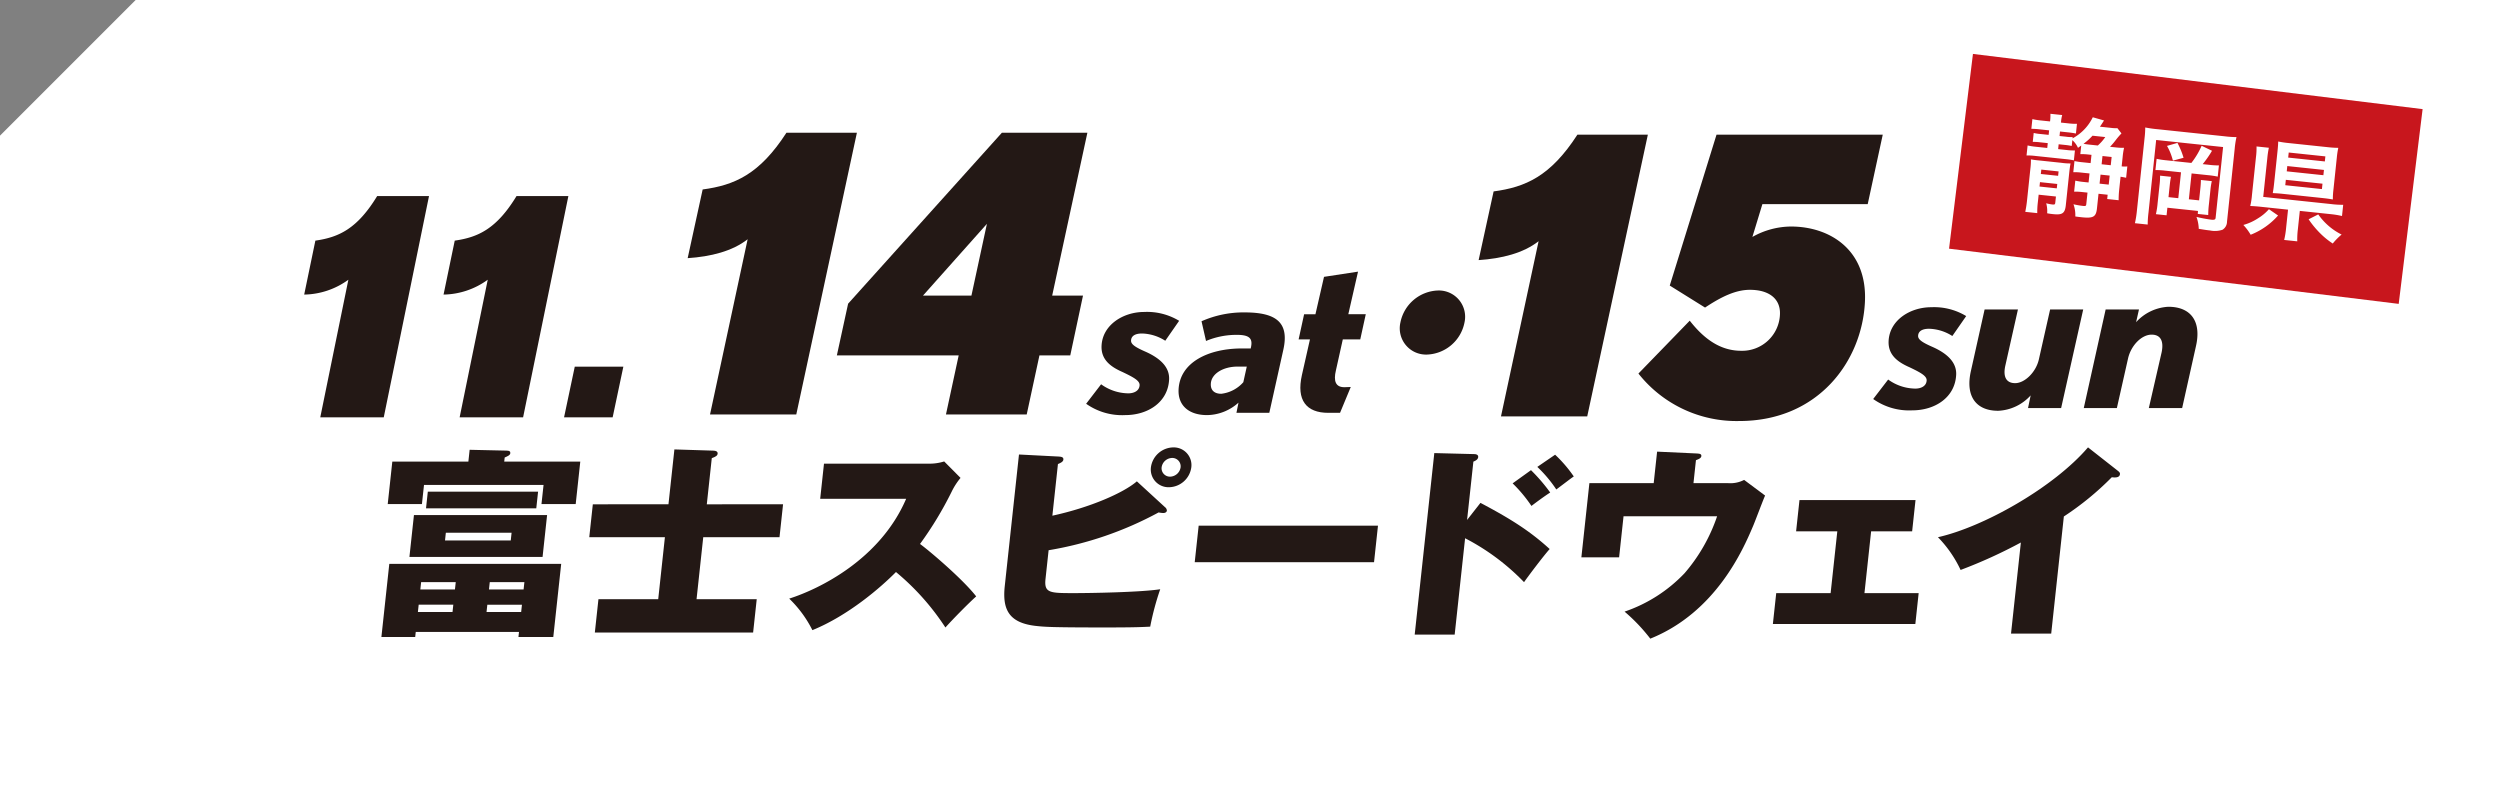
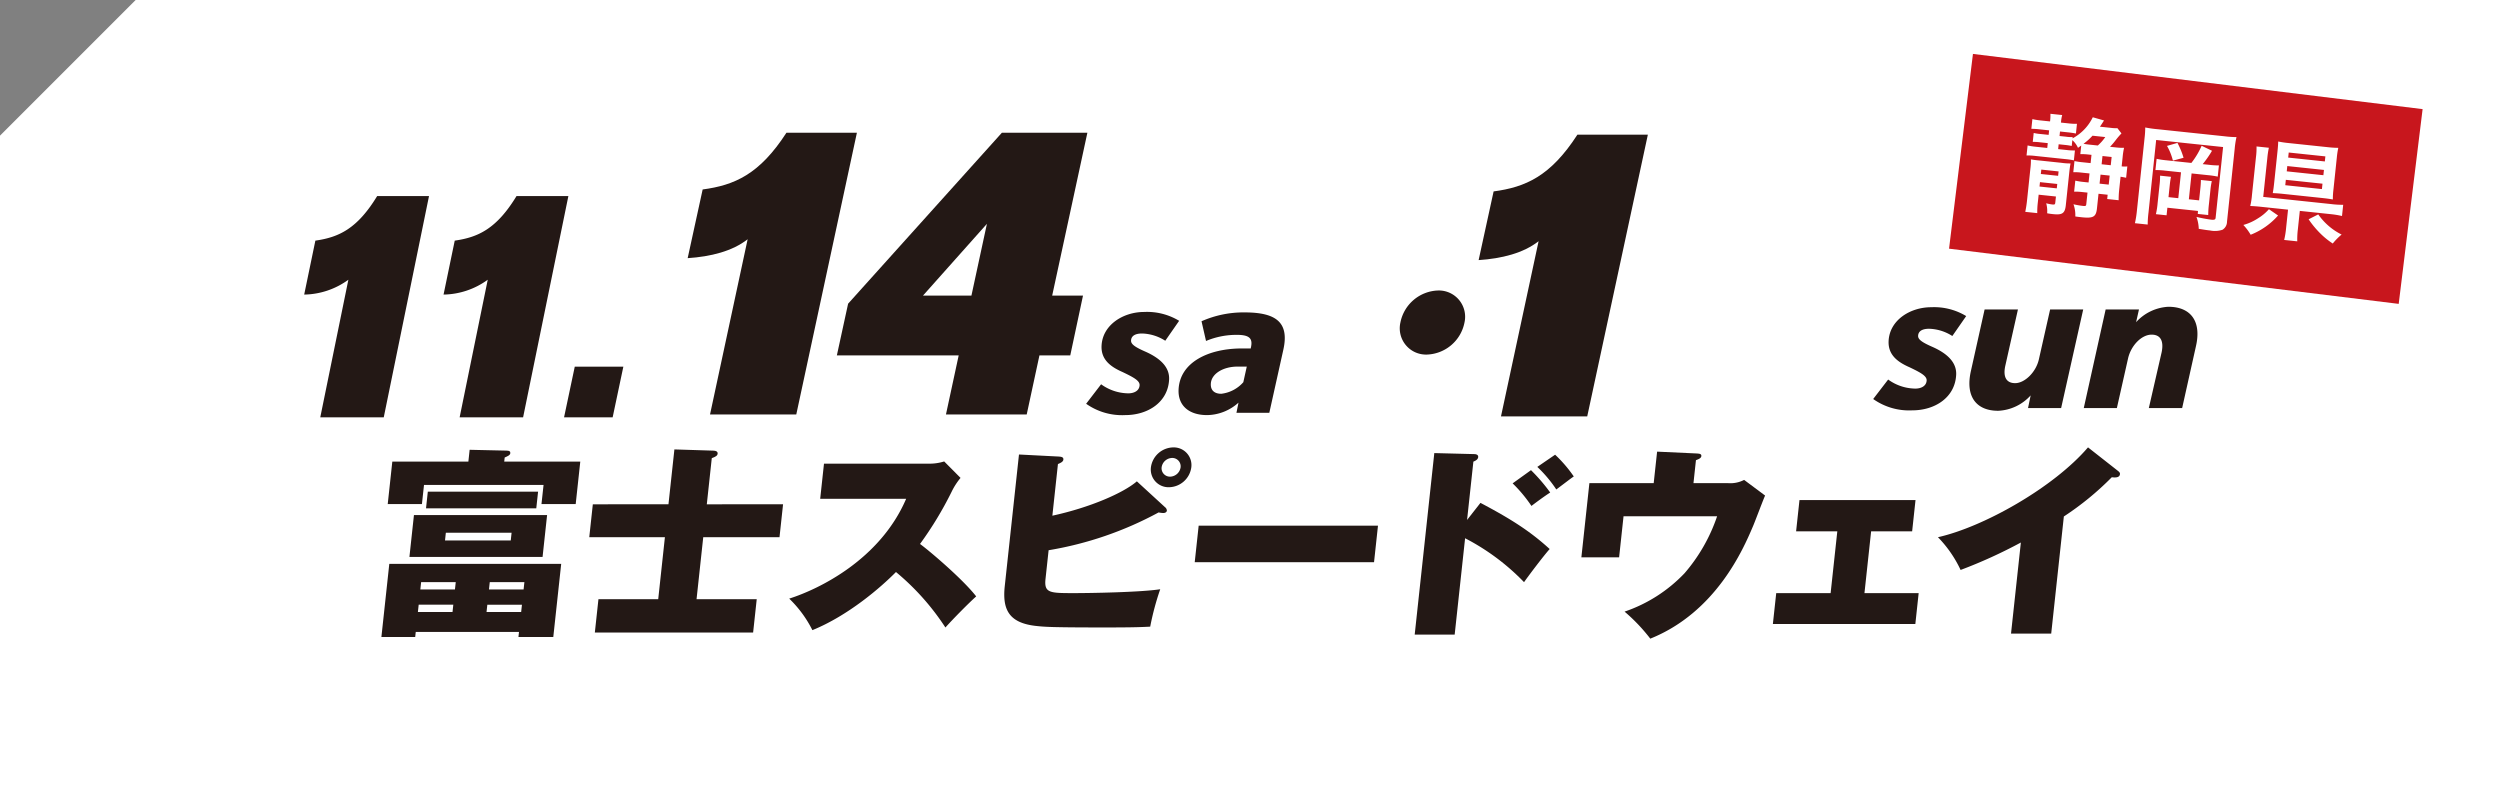
<svg xmlns="http://www.w3.org/2000/svg" width="452" height="144.001" viewBox="0 0 452 144.001">
  <rect x="0" y="0" width="452" height="144.001" fill="#808080" stroke="none" />
  <g id="グループ_11425" data-name="グループ 11425" transform="translate(1382 -2753)">
    <path id="前面オブジェクトで型抜き_36" data-name="前面オブジェクトで型抜き 36" d="M-193.473,273.528h-452V154.053l24.526-24.526h427.474v144Z" transform="translate(-736.527 2623.473)" fill="#fff" />
    <g id="グループ_11421" data-name="グループ 11421" transform="matrix(0.995, 0.105, -0.105, 0.995, -1160.439, 722.695)">
      <rect id="長方形_22942" data-name="長方形 22942" width="81.853" height="35.452" transform="matrix(1, 0.017, -0.017, 1, 348.313, 2013.55)" fill="#c8161d" />
      <path id="パス_7250" data-name="パス 7250" d="M-19.4-9.98a10.814,10.814,0,0,1,1.48-.08h.54v1.5H-18.9a12.488,12.488,0,0,1-1.42-.06V-6.6a10.578,10.578,0,0,1,1.44-.08h1.5v1.64h-.94a10.814,10.814,0,0,1-1.48-.08v2a12.13,12.13,0,0,1,1.5-.08h.92v2.08c0,.34-.08.4-.54.4a15.27,15.27,0,0,1-1.76-.12,5.811,5.811,0,0,1,.56,2.16c.54.02.78.02,1.18.02,2.08,0,2.56-.34,2.56-1.88V-3.2h1.66v.78h2.08a17.156,17.156,0,0,1-.1-1.92V-6.68c.42.02.62.04,1.02.08V-8.66a5.183,5.183,0,0,1-1.02.1v-1.7a12.5,12.5,0,0,1,.08-1.68,11.848,11.848,0,0,1-1.64.08h-.9a14.379,14.379,0,0,0,.94-1.38,13.226,13.226,0,0,1,.86-1.24l-.82-.86a7.683,7.683,0,0,1-1.22.06H-16.4c.1-.16.3-.56.46-.88l.16-.32-2.08-.36a8.583,8.583,0,0,1-3.24,4.18v-.24a6.57,6.57,0,0,1-1.22.06h-1.16v-.82h1.4c.64,0,1.02.02,1.5.06v-1.76a11.953,11.953,0,0,1-1.6.08h-1.3v-.16a7.032,7.032,0,0,1,.08-1.22h-2.14a8.249,8.249,0,0,1,.08,1.24v.14h-1.62a12.342,12.342,0,0,1-1.6-.08v1.76a14.059,14.059,0,0,1,1.52-.06h1.7v.82h-1.42a7.816,7.816,0,0,1-1.3-.06v1.62a10.494,10.494,0,0,1,1.28-.06h1.44v.88h-1.98a11.578,11.578,0,0,1-1.6-.08v1.82a11.578,11.578,0,0,1,1.6-.08H-22a13.905,13.905,0,0,1,1.56.06v-1.8a9.545,9.545,0,0,1-1.5.08h-1.54v-.88h1.12a9.909,9.909,0,0,1,1.26.06v-1.06a3.939,3.939,0,0,1,1.16,1.28c.24-.22.32-.28.54-.48Zm4.16-3.54a8.178,8.178,0,0,1-1.18,1.66H-17.9a10.481,10.481,0,0,1-1.12-.04,10.852,10.852,0,0,0,1.46-1.62Zm-.14,8.48V-6.68h1.66v1.64Zm1.66-3.52h-1.66v-1.5h1.66ZM-22.98-1.9V-.8c0,.32-.08.4-.42.4a7.21,7.21,0,0,1-1.2-.1,5.271,5.271,0,0,1,.36,1.78,11.055,11.055,0,0,0,1.12.04c1.64,0,2.08-.38,2.08-1.84V-6.24c0-1.04.02-1.42.06-1.88a9.713,9.713,0,0,1-1.6.06h-4.06a14.7,14.7,0,0,1-1.54-.04,12.409,12.409,0,0,1,.08,1.72V-.72a21.2,21.2,0,0,1-.1,2.16h2.18a14.585,14.585,0,0,1-.1-2.02V-1.9Zm0-3.76h-3.14v-.8h3.14Zm0,1.48v.8h-3.14v-.8ZM-3.84-10.5a14.263,14.263,0,0,1-1.76-.08v2.04a13.655,13.655,0,0,1,1.76-.08H-.96v4.7H-2.74V-6.08c0-.7.02-1.08.06-1.54H-4.66a12.1,12.1,0,0,1,.08,1.7v3.26a13.866,13.866,0,0,1-.1,2.04h1.94V-2H2.82l.02.54h1.9a17,17,0,0,1-.08-1.92V-5.96a13.145,13.145,0,0,1,.08-1.66H2.76c.04.48.06.9.06,1.5v2.2H.96v-4.7H3.94a14.2,14.2,0,0,1,1.78.08v-2.04a13.221,13.221,0,0,1-1.78.08H2.78A18.67,18.67,0,0,0,4.2-13.08l-1.96-.7A14.093,14.093,0,0,1,.72-10.5Zm-2.14-5.42A21.861,21.861,0,0,1-8.24-16a16.917,16.917,0,0,1,.08,1.88V-.84A17.771,17.771,0,0,1-8.28,1.4h2.32A19,19,0,0,1-6.04-.78V-13.96H6.12V-1.08c0,.3-.2.4-.74.4A24.289,24.289,0,0,1,2.66-.9,6.867,6.867,0,0,1,3.3,1.2c1.1.06,1.38.08,2.04.08A4.376,4.376,0,0,0,7.58.92,1.713,1.713,0,0,0,8.24-.62V-13.86A15.591,15.591,0,0,1,8.34-16a18.241,18.241,0,0,1-2.12.08Zm2,2.82a10.131,10.131,0,0,1,1.34,2.54l1.86-.72a14.188,14.188,0,0,0-1.38-2.56Zm25.1,9.16h5.52a15.807,15.807,0,0,1,2.16.12V-5.86a15.352,15.352,0,0,1-2.18.1H14.28v-7a16.5,16.5,0,0,1,.08-1.94H12.12a12.847,12.847,0,0,1,.1,1.96v6.82a13.058,13.058,0,0,1-.1,2.04c.58-.04,1.18-.06,2.04-.06h4.82V-.62a15.261,15.261,0,0,1-.12,2.2h2.38a14.517,14.517,0,0,1-.12-2.2Zm5.64-10.28A14.41,14.41,0,0,1,26.84-16a17.54,17.54,0,0,1-1.9.08H17.9A18.418,18.418,0,0,1,15.92-16c.04.5.06,1.06.06,1.72v5.84c0,.78-.02,1.32-.06,1.82.58-.04,1.12-.06,1.9-.06h7.1c.76,0,1.42.02,1.92.06a14.2,14.2,0,0,1-.08-1.78Zm-8.74,0h6.66v.92H18.02Zm0,2.46h6.66v.96H18.02Zm0,2.5h6.66v.98H18.02Zm-2.48,5.6a8.457,8.457,0,0,1-1.76,1.82,9.472,9.472,0,0,1-2.54,1.5,9.791,9.791,0,0,1,1.5,1.62A12.9,12.9,0,0,0,17.3-2.7ZM22.86-2.6A16.614,16.614,0,0,0,25.18-.32,14.022,14.022,0,0,0,27.66,1.3,11.1,11.1,0,0,1,29.08-.48,11.274,11.274,0,0,1,24.5-3.66Z" transform="translate(388.909 2039.499)" fill="#fff" />
    </g>
    <g id="グループ_11420" data-name="グループ 11420" transform="translate(10 631)">
      <rect id="長方形_23140" data-name="長方形 23140" width="372" height="100" transform="translate(-1352 2142)" fill="none" />
      <g id="グループ_11409" data-name="グループ 11409" transform="translate(-1337 2146)">
        <path id="パス_7204" data-name="パス 7204" d="M27.633,713.046l-.1.919H21.422l1.429-13.23H53.93L52.5,713.965H46.2l.1-.919Zm29.747-30.8-.829,7.681H50.364l.375-3.455H29.125l-.375,3.455H22.567l.829-7.681H37.147l.229-2.132,6.654.148c.6,0,.727.182.695.477-.035.33-.349.477-1.014.773l-.08.734Zm-6,9.665-.818,7.572H26.489l.818-7.572Zm-17.1,17.53.143-1.323H28.164l-.143,1.323Zm.441-4.08.143-1.322H28.605l-.143,1.322ZM49.75,687.689l-.327,3.014H29.489l.325-3.014Zm-16.677,7.424-.15,1.4H44.81l.15-1.4Zm7.5,13.009-.143,1.323h6.261l.143-1.323Zm6.558-2.756.143-1.322H41.014l-.143,1.322Z" transform="translate(-7.465 -622.791)" fill="#231815" />
        <path id="パス_7205" data-name="パス 7205" d="M86.962,689.982l-.643,5.954H72.53l-1.21,11.209H82.2l-.652,6.026H52.931l.651-6.026H64.389l1.21-11.209H51.923l.644-5.954H66.243l1.072-9.922,7.055.222c.41,0,.806.147.761.55-.039.368-.359.552-1.057.808l-.9,8.343Z" transform="translate(-0.384 -622.805)" fill="#231815" />
        <path id="パス_7206" data-name="パス 7206" d="M86.863,688.582l.688-6.358h18.894a8.72,8.72,0,0,0,2.836-.4l2.958,2.977a12.233,12.233,0,0,0-1.61,2.5,64.254,64.254,0,0,1-5.718,9.444c1.763,1.286,7.769,6.395,10.157,9.48-1.4,1.249-4.332,4.228-5.564,5.624a44.668,44.668,0,0,0-8.939-10.032c-2.719,2.756-8.6,7.865-15.111,10.51a20.854,20.854,0,0,0-4.191-5.7c5.325-1.692,16.409-7.02,21.14-18.044Z" transform="translate(6.427 -622.396)" fill="#231815" />
        <path id="パス_7207" data-name="パス 7207" d="M141.875,690.564a.831.831,0,0,1,.343.626c-.042.367-.458.44-.644.44a5.177,5.177,0,0,1-.845-.11,63.48,63.48,0,0,1-19.892,6.836l-.559,5.181c-.278,2.573.765,2.573,5.2,2.573,2.795,0,11.94-.147,15.539-.7a48.867,48.867,0,0,0-1.811,6.762c-1.46.073-2.735.147-8.138.147-10.062,0-11.019-.11-12.676-.294-4.818-.588-5.93-3.05-5.482-7.2l2.569-23.777,7.19.37c.405.034.887.073.835.549-.043.4-.474.589-.982.81l-1.008,9.335c6.792-1.471,12.854-4.117,15.277-6.211Zm.723-3.6a3.2,3.2,0,0,1-3.263-3.6,4.151,4.151,0,0,1,4.041-3.6,3.2,3.2,0,0,1,3.262,3.6,4.148,4.148,0,0,1-4.04,3.6m.572-5.292a1.969,1.969,0,0,0-1.9,1.69,1.515,1.515,0,0,0,1.532,1.691,1.966,1.966,0,0,0,1.9-1.691,1.515,1.515,0,0,0-1.532-1.69" transform="translate(13.752 -622.874)" fill="#231815" />
        <path id="パス_7208" data-name="パス 7208" d="M173.9,691.244l-.715,6.614h-32.42l.715-6.614Z" transform="translate(20.24 -620.208)" fill="#231815" />
        <path id="パス_7209" data-name="パス 7209" d="M184.933,689.6c5.287,2.795,8.851,5,12.513,8.344-1.145,1.285-3.754,4.74-4.634,5.99a40.923,40.923,0,0,0-10.656-7.939l-1.884,17.42h-7.228l3.545-32.817,7.211.184c.185,0,.777.037.722.551-.051.478-.6.7-.869.81l-1.14,10.546Zm9.135-5.914a31.336,31.336,0,0,1,3.473,4.041c-1.2.771-2.661,1.873-3.392,2.425a25.536,25.536,0,0,0-3.4-4.08Zm4.363-2.795a24.018,24.018,0,0,1,3.375,3.932c-.6.405-1.05.771-3.16,2.353a23.365,23.365,0,0,0-3.434-4.08Z" transform="translate(27.734 -622.68)" fill="#231815" />
        <path id="パス_7210" data-name="パス 7210" d="M224.066,686.084a5.4,5.4,0,0,0,2.859-.589l3.793,2.83c-.388.845-1.861,4.815-2.206,5.587-1.748,4.115-6.668,15.507-18.551,20.285a32.039,32.039,0,0,0-4.651-4.887,26.923,26.923,0,0,0,10.849-6.946,30.92,30.92,0,0,0,5.881-10.291H205.123l-.8,7.424H197.5l1.449-13.413h11.628l.616-5.7,7.154.331c.407.036.892.036.844.477-.039.367-.471.551-.975.734l-.448,4.154Z" transform="translate(33.412 -622.728)" fill="#231815" />
        <path id="パス_7211" data-name="パス 7211" d="M242.158,704.318h9.8l-.6,5.585H225.6l.605-5.585h9.837l1.208-11.172H229.8l.611-5.659h20.98l-.611,5.659h-7.416Z" transform="translate(39.936 -621.08)" fill="#231815" />
        <path id="パス_7212" data-name="パス 7212" d="M270.3,713.424h-7.266l1.778-16.464a88.234,88.234,0,0,1-10.895,4.961A21.479,21.479,0,0,0,249.822,696c8.209-1.837,20.9-8.966,27.131-16.242l5.428,4.263c.275.219.371.367.346.586-.07.662-.888.625-1.474.551a52.733,52.733,0,0,1-8.668,7.094Z" transform="translate(45.559 -622.873)" fill="#231815" />
        <path id="パス_7213" data-name="パス 7213" d="M86,684.524H70.406l6.8-31.675c-2.755,2.162-6.65,3.14-10.843,3.418l2.71-12.419c5.742-.768,10.28-2.721,15.147-10.255H96.959Z" transform="translate(2.968 -633.592)" fill="#231815" />
        <path id="パス_7214" data-name="パス 7214" d="M130.453,673.849H124.88l-2.3,10.674h-14.6l2.3-10.674H88.254l2.034-9.35,27.8-30.907h15.46l-6.364,29.444h5.573Zm-26.627-10.813h8.758l2.8-12.977Z" transform="translate(8.05 -633.592)" fill="#231815" />
        <path id="パス_7215" data-name="パス 7215" d="M24.478,682.889H13l5.081-24.88a13.912,13.912,0,0,1-7.989,2.686l2.023-9.755c4.228-.6,7.57-2.136,11.171-8.056h9.375Z" transform="translate(-10.095 -631.435)" fill="#231815" />
        <path id="パス_7216" data-name="パス 7216" d="M44.925,682.889H33.45l5.081-24.88a13.912,13.912,0,0,1-7.989,2.686l2.023-9.755c4.228-.6,7.57-2.136,11.171-8.056h9.375Z" transform="translate(-5.348 -631.435)" fill="#231815" />
        <path id="パス_7217" data-name="パス 7217" d="M57.01,677.078H48.225l1.936-9.161h8.784Z" transform="translate(-1.243 -625.623)" fill="#231815" />
        <path id="パス_7218" data-name="パス 7218" d="M202.059,684.809H186.467l6.8-31.674c-2.755,2.162-6.65,3.139-10.843,3.418l2.71-12.419c5.742-.768,10.28-2.722,15.147-10.257H213.02Z" transform="translate(29.912 -633.526)" fill="#231815" />
-         <path id="パス_7219" data-name="パス 7219" d="M247.327,646.436H228.284l-1.806,5.929a14.346,14.346,0,0,1,6.99-1.883c6.9,0,13.805,4.117,13.358,13.605-.5,10.674-8.382,21.559-22.715,21.559a22.6,22.6,0,0,1-18.238-8.582l9.277-9.559c2.564,3.28,5.514,5.442,9.3,5.442a6.833,6.833,0,0,0,7.01-6.559c.133-2.79-1.912-4.464-5.429-4.464-2.588,0-5.168,1.254-8.113,3.21l-6.381-3.979,8.454-27.279h30.055Z" transform="translate(35.355 -633.526)" fill="#231815" />
        <path id="パス_7220" data-name="パス 7220" d="M254.628,664.4a8.151,8.151,0,0,0-4.2-1.311c-1.27,0-1.948.451-1.987,1.27-.033.7.8,1.23,2.771,2.09,2.408,1.106,4.218,2.663,4.11,4.958-.193,4.1-3.83,6.433-7.928,6.433a11.239,11.239,0,0,1-7.075-2.049l2.707-3.523a8.5,8.5,0,0,0,4.922,1.639c1.024,0,1.989-.451,2.037-1.475.039-.819-1.12-1.435-3.084-2.377-2.25-.983-3.908-2.294-3.793-4.755.179-3.769,3.895-6.105,7.706-6.105a11.207,11.207,0,0,1,6.32,1.6Z" transform="translate(43.353 -627.649)" fill="#231815" />
        <path id="パス_7221" data-name="パス 7221" d="M271.022,677.351h-5.985l.477-2.294a8.4,8.4,0,0,1-5.869,2.785c-4.017,0-5.943-2.621-4.951-7.129l2.493-11.188h6.026l-2.282,10.163c-.469,2.132.259,3.157,1.778,3.157,1.72,0,3.78-1.968,4.3-4.345l2.023-8.975h5.982Z" transform="translate(46.63 -627.572)" fill="#231815" />
        <path id="パス_7222" data-name="パス 7222" d="M289.007,677.443h-6.025l2.323-10.122c.429-2.13-.3-3.154-1.817-3.154-1.846,0-3.745,2.007-4.261,4.3l-2.023,8.975h-5.985l3.956-17.827H281.2l-.519,2.3a8.468,8.468,0,0,1,5.829-2.786c4.057,0,6.025,2.622,4.991,7.129Z" transform="translate(50.526 -627.664)" fill="#231815" />
        <path id="パス_7223" data-name="パス 7223" d="M139.14,665.095a8.155,8.155,0,0,0-4.2-1.311c-1.27,0-1.948.451-1.986,1.27-.033.7.8,1.23,2.77,2.09,2.408,1.106,4.219,2.664,4.11,4.958-.193,4.1-3.828,6.434-7.926,6.434a11.25,11.25,0,0,1-7.076-2.049l2.707-3.524a8.509,8.509,0,0,0,4.924,1.639c1.024,0,1.989-.45,2.037-1.474.039-.821-1.121-1.437-3.085-2.378-2.249-.983-3.907-2.294-3.793-4.755.179-3.768,3.9-6.105,7.707-6.105a11.2,11.2,0,0,1,6.318,1.6Z" transform="translate(16.541 -627.487)" fill="#231815" />
        <path id="パス_7224" data-name="パス 7224" d="M154.8,678.11h-5.943l.373-1.843a8.633,8.633,0,0,1-5.68,2.254c-3.279,0-5.288-1.721-5.152-4.632.233-4.917,5.389-7.376,11.294-7.416h1.762l0-.083c.408-1.681-.175-2.376-2.511-2.376a14.158,14.158,0,0,0-5.584,1.105l-.814-3.565a18.729,18.729,0,0,1,7.78-1.6c5.656,0,8.114,1.762,7.018,6.721Zm-5.753-8.359c-2.5,0-4.731,1.23-4.82,3.114-.062,1.312.817,1.8,1.883,1.8a6.259,6.259,0,0,0,3.992-2.09l.626-2.827Z" transform="translate(19.69 -627.471)" fill="#231815" />
-         <path id="パス_7225" data-name="パス 7225" d="M167.157,666.223H164l-1.248,5.614c-.458,1.926-.062,3.032,1.538,3.032.122,0,1.15-.042,1.15-.042L163.5,679.5h-2.13c-3.976,0-5.794-2.294-4.761-6.843l1.451-6.433h-2.049l.993-4.549h2.049l1.549-6.761,6.151-.941-1.757,7.7h3.157Z" transform="translate(23.779 -628.861)" fill="#231815" />
        <path id="パス_7226" data-name="パス 7226" d="M182.547,662.532a7.176,7.176,0,0,1-6.792,5.792,4.747,4.747,0,0,1-4.793-5.792,7.176,7.176,0,0,1,6.792-5.792,4.747,4.747,0,0,1,4.793,5.792" transform="translate(27.231 -628.218)" fill="#231815" />
      </g>
    </g>
  </g>
</svg>